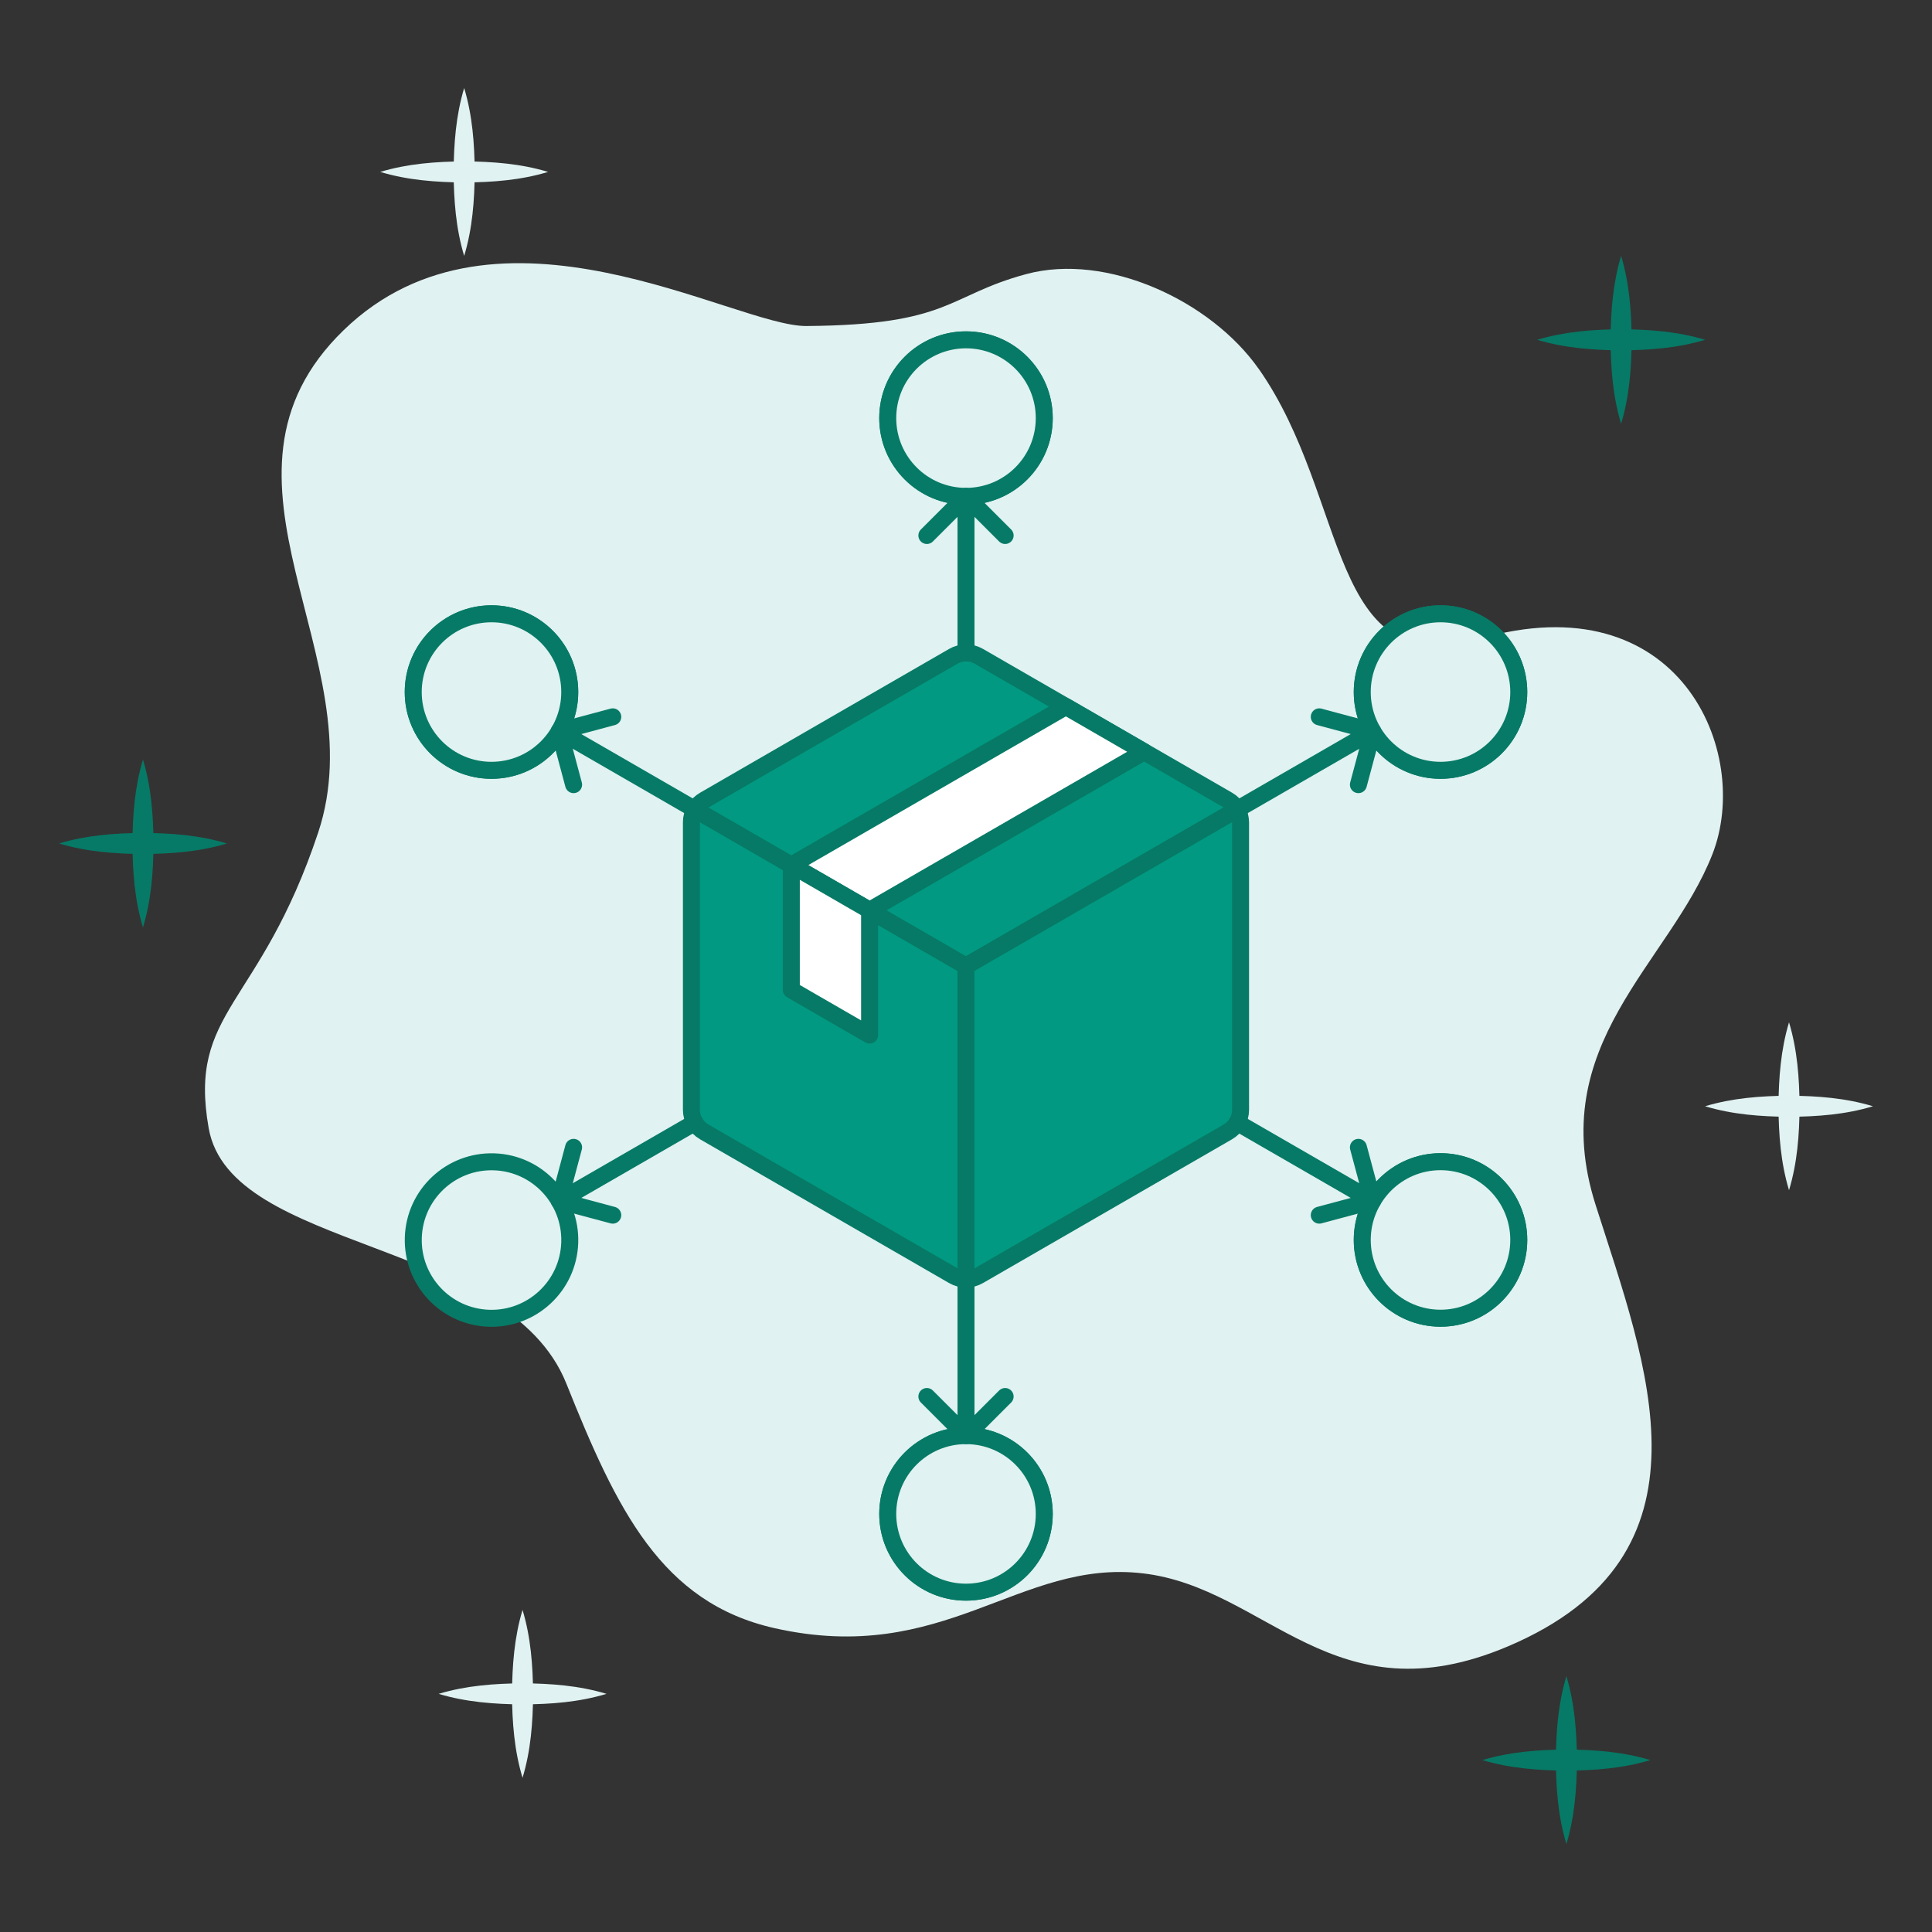
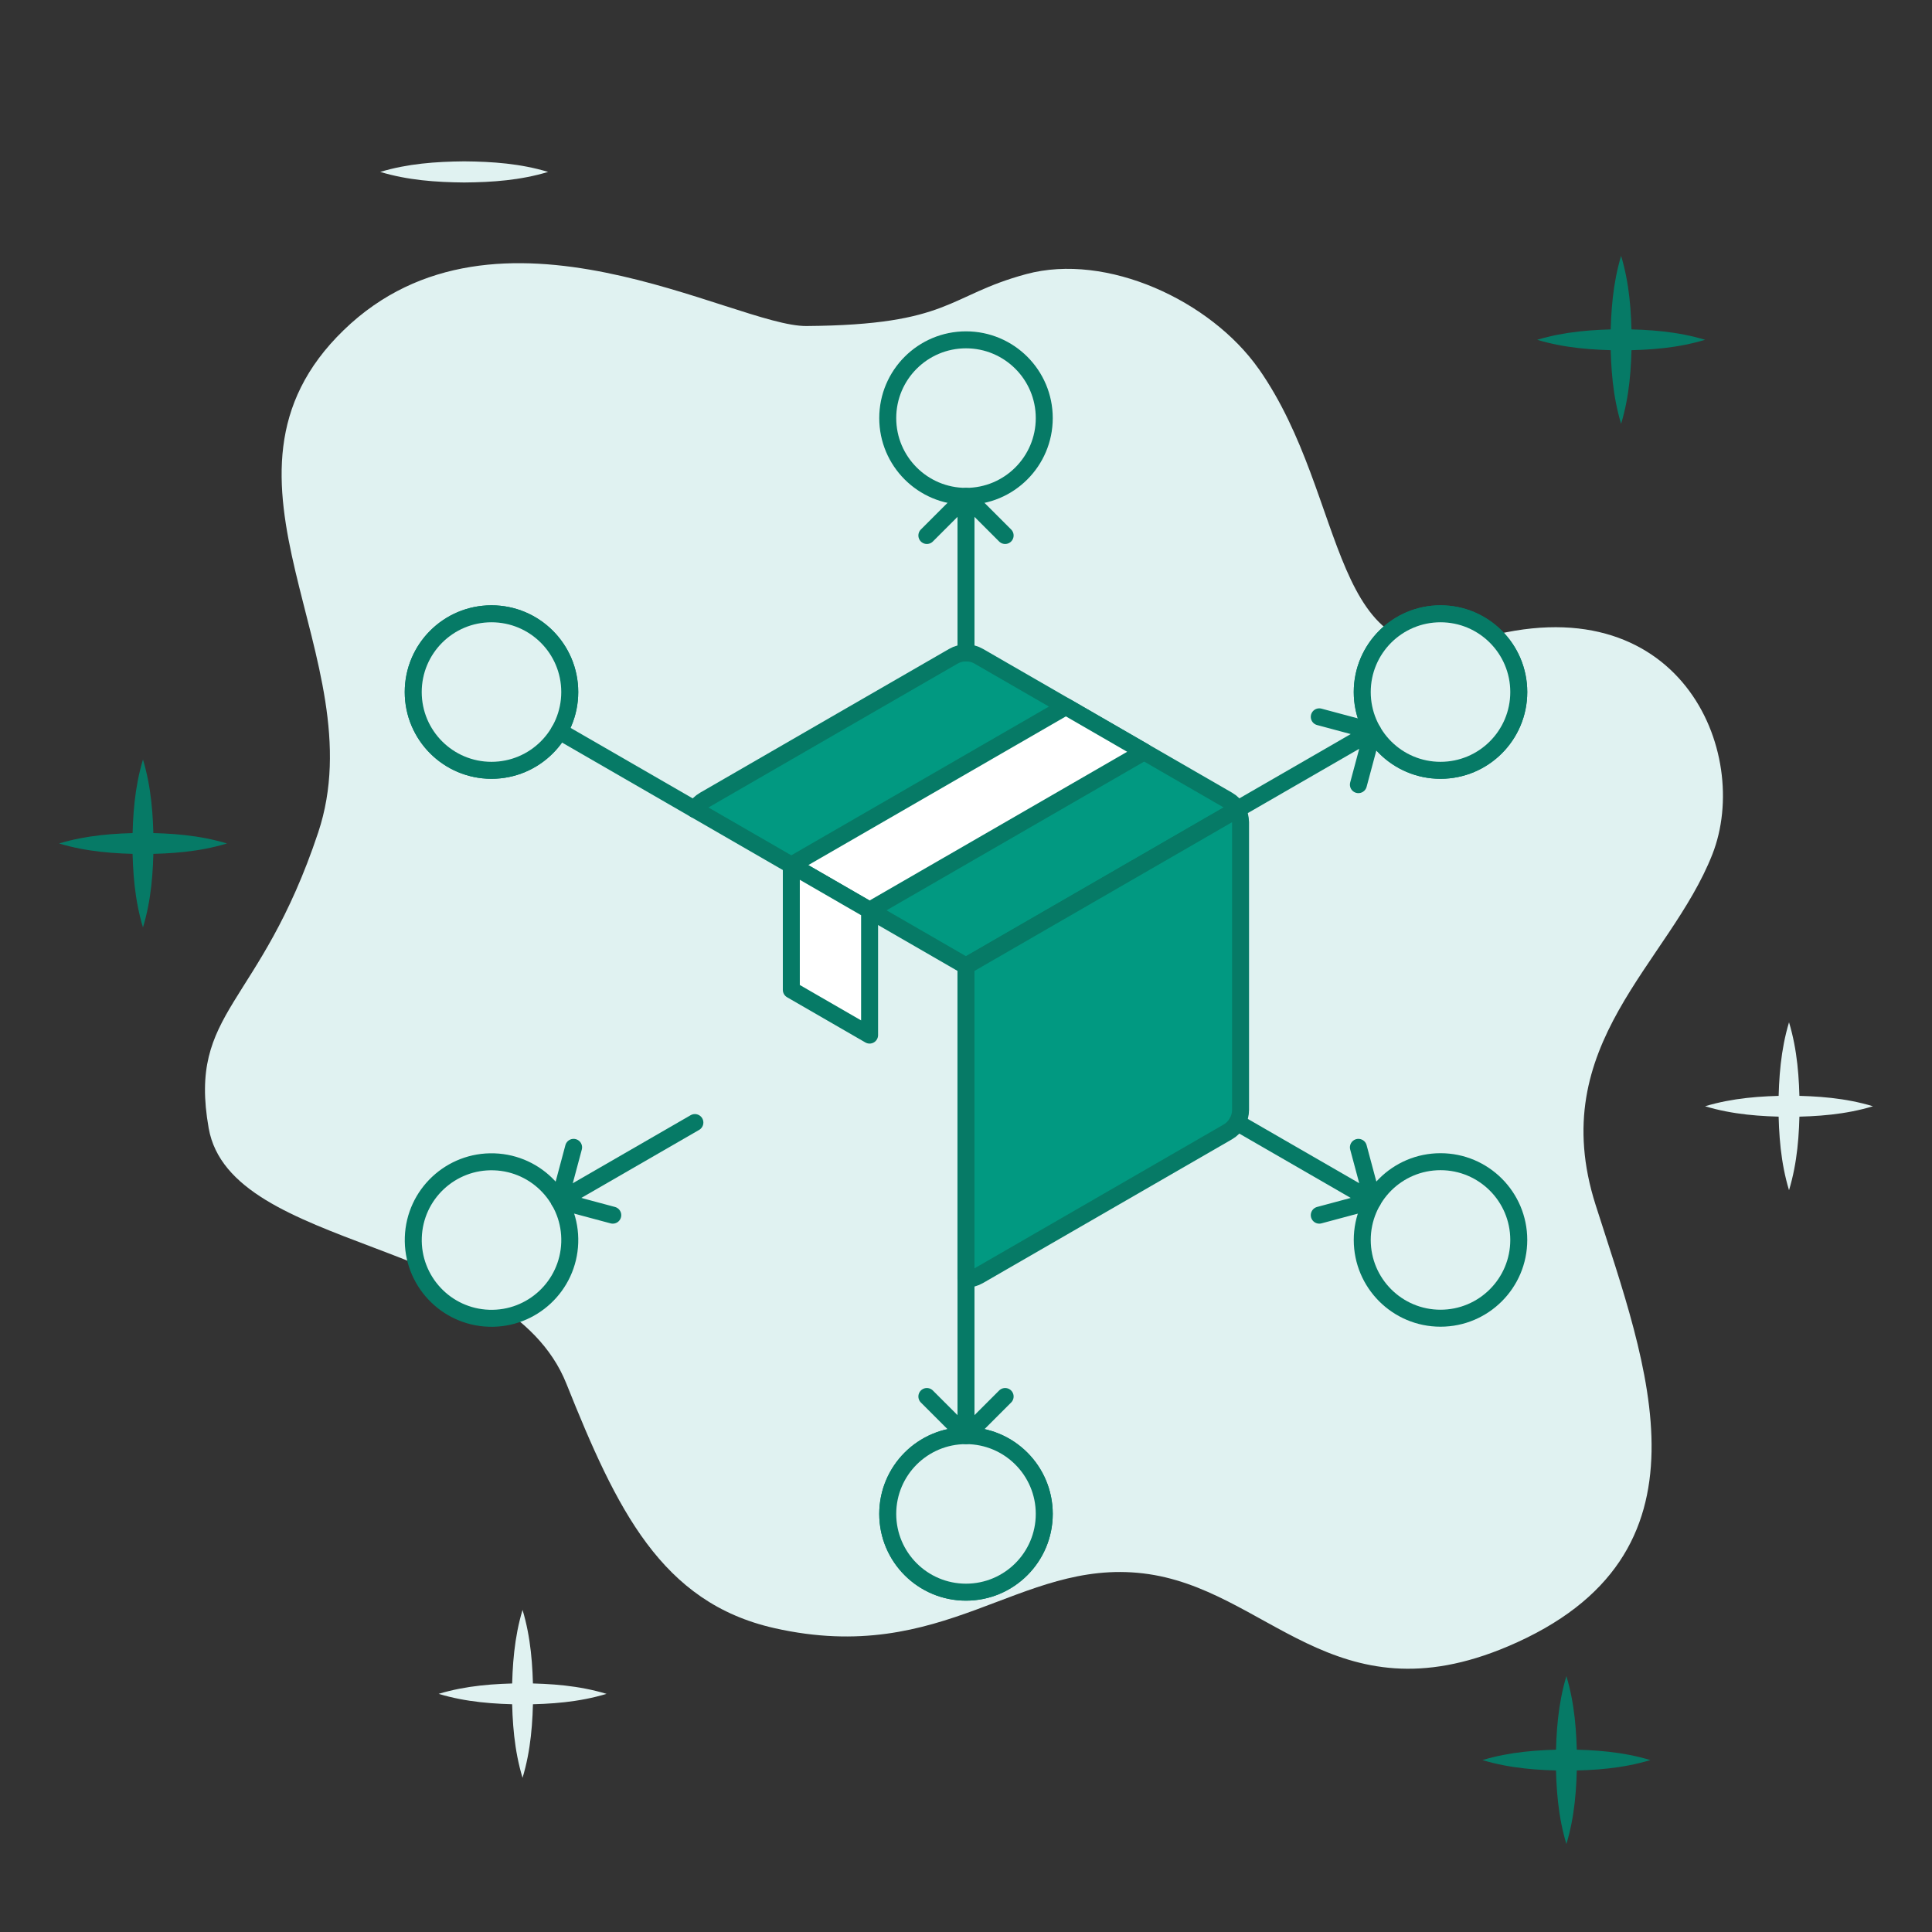
<svg xmlns="http://www.w3.org/2000/svg" id="Layer_1" viewBox="0 0 512 512">
  <rect x="0" y="0" width="512" height="512" fill="#333333" stroke="none" />
  <defs>
    <style>      .cls-1 {        fill: none;      }      .cls-1, .cls-2, .cls-3, .cls-4 {        stroke: #067a66;        stroke-linecap: round;        stroke-linejoin: round;        stroke-width: 4.5px;      }      .cls-2, .cls-5 {        fill: #e0f2f1;      }      .cls-3 {        fill: #fff;      }      .cls-4 {        fill: #019981;      }      .cls-6 {        fill: #067a66;      }    </style>
  </defs>
  <g>
    <path class="cls-5" d="M333.57,97.76c-12.7-18.09-40.27-30.88-61.61-25.12-21,5.67-19.91,13.47-58.25,13.76-19.03.14-82-38.25-122.62,1.08-40.62,39.33,8.7,86.72-6.77,133.15-15.48,46.43-34.55,47.01-29.02,78.34,5.8,32.89,79.31,29.02,94.79,67.7,13.35,33.37,25.15,58.03,55.13,64.8,45.15,10.19,64.8-18.38,97.69-14.51,32.89,3.87,50.42,38.99,96.72,19.34,56.97-24.18,36.75-74.48,23.21-117.03-13.54-42.56,19.56-63.86,30.95-92.85,10.64-27.08-8.7-72.54-61.9-57.07-40.19,11.69-34.13-37.15-58.32-71.61Z" />
    <g>
      <path class="cls-6" d="M407.37,90.05c7.31-2.2,14.73-2.73,22.25-2.8,7.52.06,14.94.59,22.25,2.8-7.31,2.21-14.73,2.74-22.25,2.8-7.52-.07-14.94-.6-22.25-2.8h0Z" />
      <path class="cls-6" d="M429.61,67.81c2.2,7.31,2.73,14.73,2.8,22.25-.06,7.52-.59,14.94-2.8,22.25-2.21-7.31-2.74-14.73-2.8-22.25.07-7.52.6-14.94,2.8-22.25h0Z" />
    </g>
    <g>
      <path class="cls-5" d="M451.86,293.17c7.31-2.2,14.73-2.73,22.25-2.8,7.52.06,14.94.59,22.25,2.8-7.31,2.21-14.73,2.74-22.25,2.8-7.52-.07-14.94-.6-22.25-2.8h0Z" />
      <path class="cls-5" d="M474.11,270.92c2.2,7.31,2.73,14.73,2.8,22.25-.06,7.52-.59,14.94-2.8,22.25-2.21-7.31-2.74-14.73-2.8-22.25.07-7.52.6-14.94,2.8-22.25h0Z" />
    </g>
    <g>
      <path class="cls-6" d="M392.86,466.44c7.31-2.2,14.73-2.73,22.25-2.8,7.52.06,14.94.59,22.25,2.8-7.31,2.21-14.73,2.74-22.25,2.8-7.52-.07-14.94-.6-22.25-2.8h0Z" />
      <path class="cls-6" d="M415.11,444.19c2.2,7.31,2.73,14.73,2.8,22.25-.06,7.52-.59,14.94-2.8,22.25-2.21-7.31-2.74-14.73-2.8-22.25.07-7.52.6-14.94,2.8-22.25h0Z" />
    </g>
    <g>
      <path class="cls-5" d="M116.24,448.89c7.31-2.2,14.73-2.73,22.25-2.8,7.52.06,14.94.59,22.25,2.8-7.31,2.21-14.73,2.74-22.25,2.8-7.52-.07-14.94-.6-22.25-2.8h0Z" />
      <path class="cls-5" d="M138.48,426.64c2.2,7.31,2.73,14.73,2.8,22.25-.06,7.52-.59,14.94-2.8,22.25-2.21-7.31-2.74-14.73-2.8-22.25.07-7.52.6-14.94,2.8-22.25h0Z" />
    </g>
    <g>
      <path class="cls-5" d="M100.76,45.56c7.31-2.2,14.73-2.73,22.25-2.8,7.52.06,14.94.59,22.25,2.8-7.31,2.21-14.73,2.74-22.25,2.8-7.52-.07-14.94-.6-22.25-2.8h0Z" />
-       <path class="cls-5" d="M123.01,23.32c2.2,7.31,2.73,14.73,2.8,22.25-.06,7.52-.59,14.94-2.8,22.25-2.21-7.31-2.74-14.73-2.8-22.25.07-7.52.6-14.94,2.8-22.25h0Z" />
    </g>
    <g>
      <path class="cls-6" d="M15.65,223.53c7.31-2.2,14.73-2.73,22.25-2.8,7.52.06,14.94.59,22.25,2.8-7.31,2.21-14.73,2.74-22.25,2.8-7.52-.07-14.94-.6-22.25-2.8h0Z" />
      <path class="cls-6" d="M37.89,201.28c2.2,7.31,2.73,14.73,2.8,22.25-.06,7.52-.59,14.94-2.8,22.25-2.21-7.31-2.74-14.73-2.8-22.25.07-7.52.6-14.94,2.8-22.25h0Z" />
    </g>
  </g>
  <g>
-     <path class="cls-4" d="M256,256v82.97c-1.18,0-2.35-.31-3.38-.91l-66-38.1c-1.05-.61-1.9-1.46-2.48-2.48-.59-1.01-.91-2.17-.91-3.38v-76.21c0-1.19.31-2.36.91-3.39l71.85,41.49Z" />
    <path class="cls-4" d="M327.86,214.51l-71.86,41.49-71.85-41.49c.59-1.03,1.45-1.88,2.48-2.47l13.17-7.61,21.24-12.27,31.59-18.23c1.05-.61,2.21-.91,3.38-.91s2.34.3,3.39.91l23.08,13.32,20.74,11.98,22.18,12.8c1.03.59,1.88,1.45,2.48,2.47Z" />
    <path class="cls-3" d="M230.45,241.24l72.76-42.01-20.74-11.98-72.76,42.01,20.74,11.98Z" />
    <path class="cls-3" d="M230.45,241.24l-20.74-11.98v33.07l20.74,11.98v-33.07Z" />
-     <circle class="cls-3" cx="256" cy="110.8" r="20.74" />
    <circle class="cls-3" cx="130.25" cy="183.4" r="20.74" />
    <circle class="cls-2" cx="130.25" cy="328.6" r="20.74" transform="translate(-202.5 447.85) rotate(-88.09)" />
    <circle class="cls-3" cx="256" cy="401.2" r="20.74" />
-     <circle class="cls-3" cx="381.75" cy="328.6" r="20.74" />
    <circle class="cls-3" cx="381.75" cy="183.4" r="20.74" />
    <path class="cls-4" d="M328.76,217.9v76.21c0,2.42-1.29,4.65-3.38,5.86l-66,38.1c-1.05.61-2.22.91-3.39.91v-82.97l71.86-41.49c.59,1.03.9,2.2.9,3.39Z" />
    <circle class="cls-2" cx="256" cy="110.8" r="20.74" />
    <path class="cls-1" d="M256,173.03v-41.49M245.63,141.91l10.37-10.37,10.37,10.37" />
    <circle class="cls-2" cx="130.25" cy="183.4" r="20.74" />
    <line class="cls-3" x1="184.15" y1="214.51" x2="148.22" y2="193.77" />
-     <polyline class="cls-1" points="152.01 207.94 148.22 193.77 162.39 189.97" />
    <line class="cls-3" x1="184.15" y1="297.49" x2="148.22" y2="318.23" />
    <polyline class="cls-1" points="162.39 322.03 148.22 318.23 152.01 304.06" />
    <circle class="cls-2" cx="256" cy="401.2" r="20.74" />
    <path class="cls-1" d="M256,338.97v41.49M266.37,370.09l-10.37,10.37-10.37-10.37" />
    <circle class="cls-2" cx="381.75" cy="328.6" r="20.74" />
    <path class="cls-1" d="M327.86,297.49l35.93,20.74M359.99,304.06l3.8,14.17-14.17,3.8" />
    <circle class="cls-2" cx="381.75" cy="183.4" r="20.74" />
    <path class="cls-1" d="M327.86,214.51l35.93-20.74M349.62,189.97l14.17,3.8-3.8,14.17" />
  </g>
</svg>